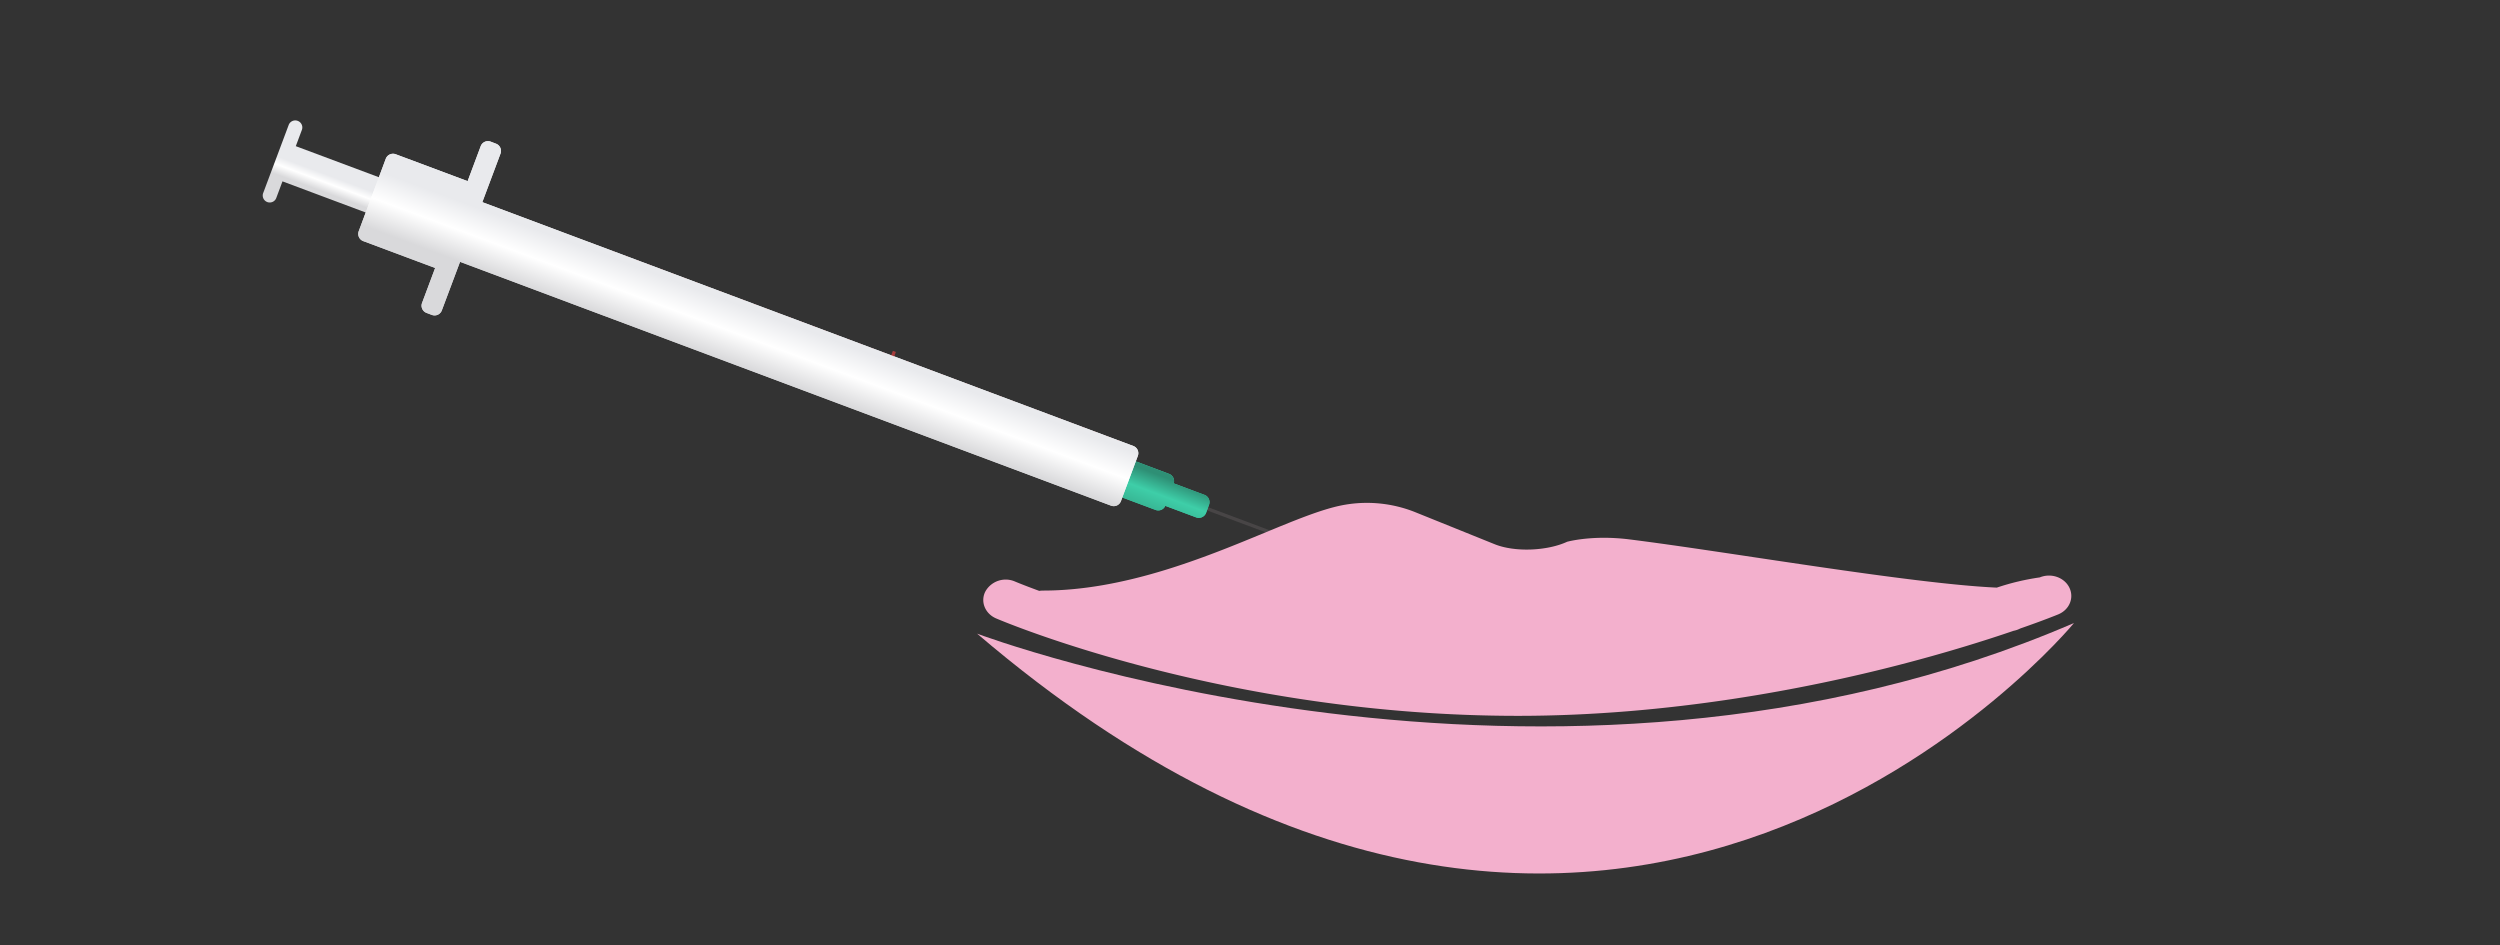
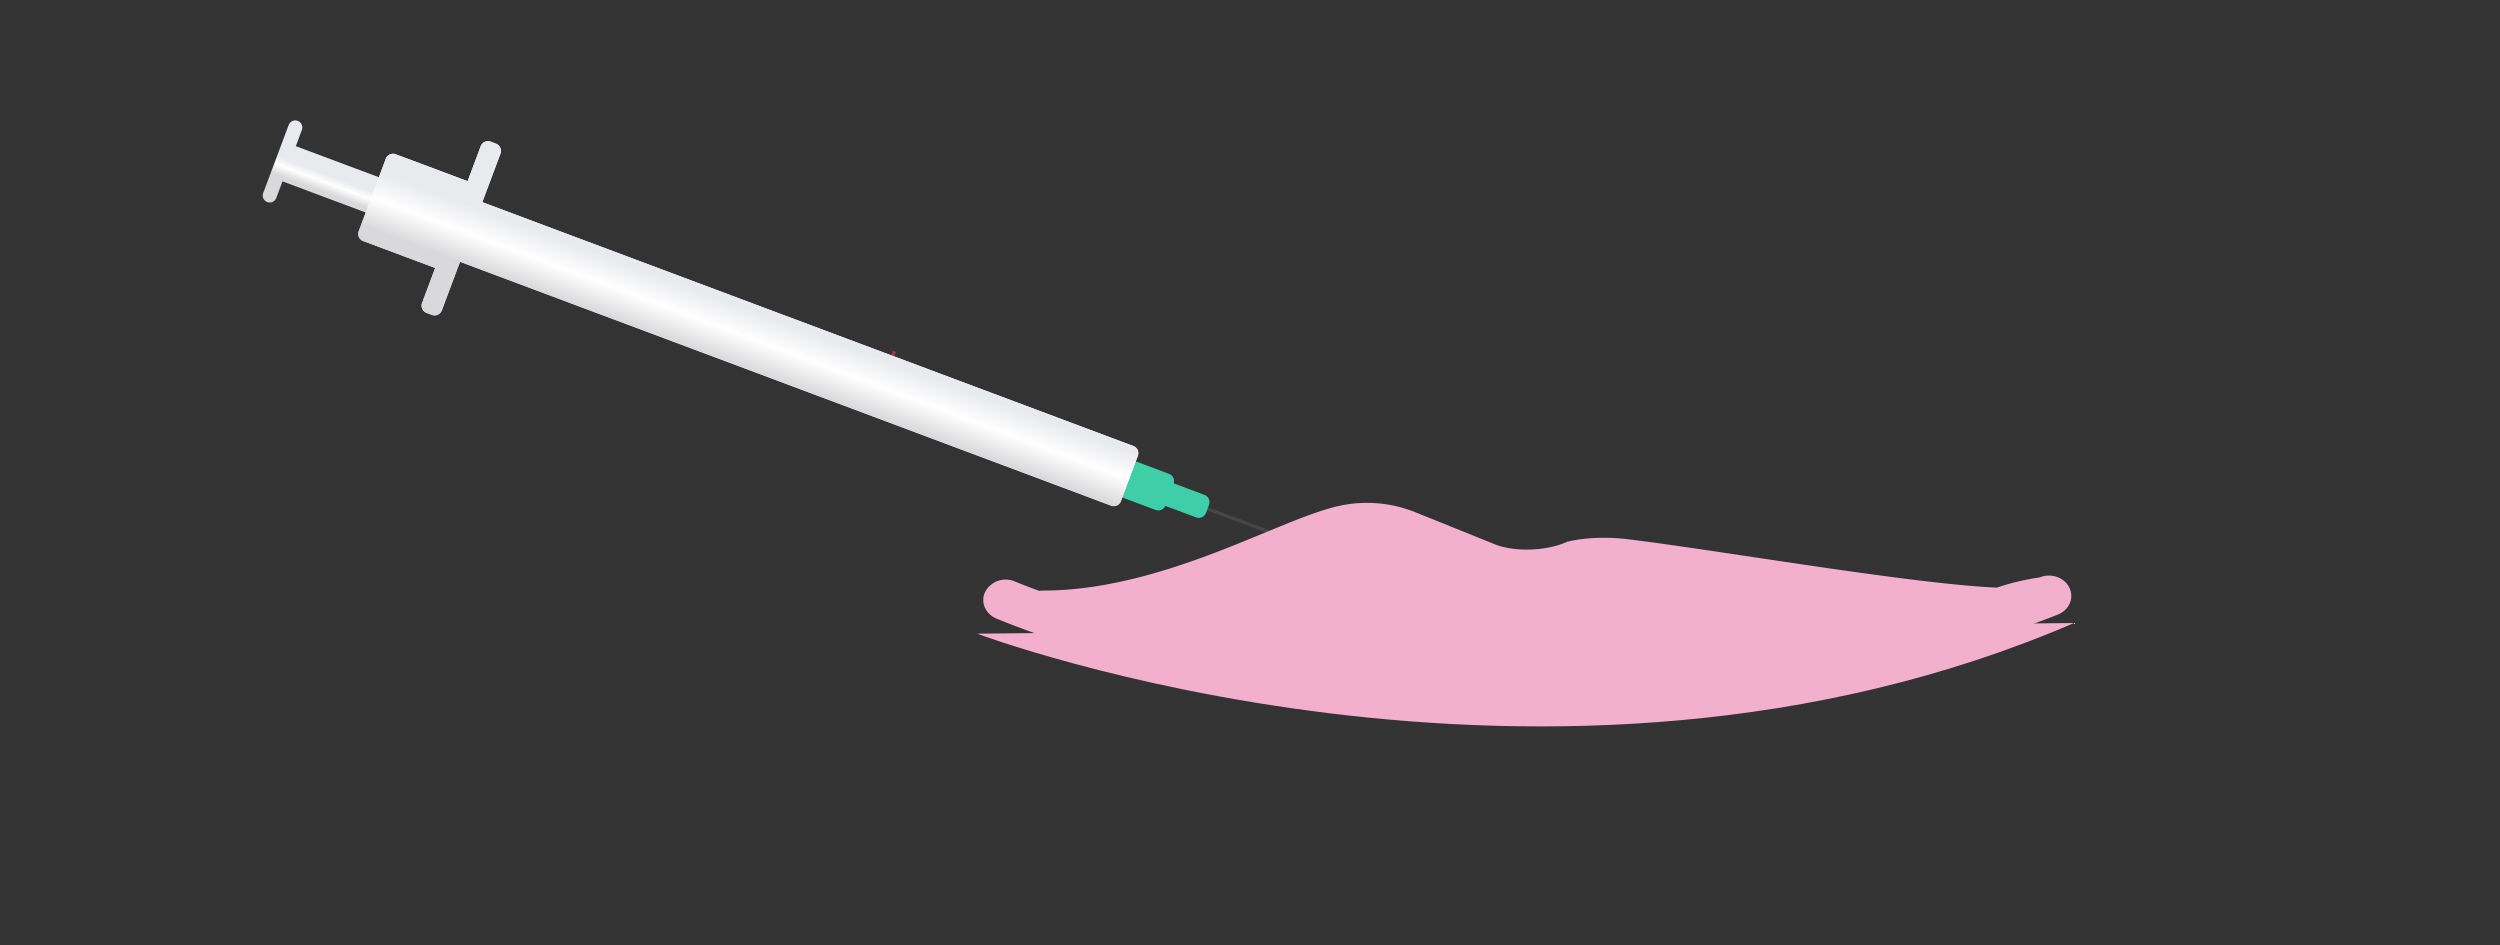
<svg xmlns="http://www.w3.org/2000/svg" viewBox="0 0 939 355">
  <rect x="0" y="0" width="939" height="355" fill="#333333" stroke="none" />
  <defs>
    <style>.cls-1{isolation:isolate;}.cls-2{fill:url(#linear-gradient);}.cls-3{fill:url(#linear-gradient-2);}.cls-4{fill:#3ecea8;}.cls-5{fill:url(#linear-gradient-3);}.cls-12,.cls-6{fill:url(#linear-gradient-4);}.cls-10,.cls-7,.cls-8{opacity:0.8;}.cls-7{fill:url(#linear-gradient-5);}.cls-11,.cls-8{fill:#c43f3f;}.cls-9{opacity:0.6;fill:url(#linear-gradient-6);}.cls-12{mix-blend-mode:multiply;}.cls-13{fill:#f3b0cd;}.cls-14{fill:none;}</style>
    <linearGradient id="linear-gradient" x1="1113.5" y1="117.95" x2="1113.5" y2="85.53" gradientTransform="matrix(-0.94, -0.35, -0.35, 0.94, 1230.57, 381.21)" gradientUnits="userSpaceOnUse">
      <stop offset="0.41" stop-color="#d9d9db" />
      <stop offset="0.52" stop-color="#fff" />
      <stop offset="0.61" stop-color="#e9eaed" />
    </linearGradient>
    <linearGradient id="linear-gradient-2" x1="745.51" y1="102.74" x2="745.51" y2="101.5" gradientTransform="matrix(-0.94, -0.35, -0.35, 0.94, 1201.57, 362.21)" gradientUnits="userSpaceOnUse">
      <stop offset="0" stop-color="#514e4f" />
      <stop offset="0.59" stop-color="#fff" />
      <stop offset="1" stop-color="#484546" />
    </linearGradient>
    <linearGradient id="linear-gradient-3" x1="777.37" y1="109.36" x2="777.37" y2="94.87" gradientTransform="matrix(-0.94, -0.35, -0.35, 0.94, 1230.57, 381.21)" gradientUnits="userSpaceOnUse">
      <stop offset="0" stop-color="#36b08f" />
      <stop offset="0.53" stop-color="#3ecea8" />
      <stop offset="1" stop-color="#2e8f75" />
    </linearGradient>
    <linearGradient id="linear-gradient-4" x1="943.86" y1="136.06" x2="943.86" y2="67.42" gradientTransform="matrix(-0.94, -0.35, -0.35, 0.94, 1230.57, 381.21)" gradientUnits="userSpaceOnUse">
      <stop offset="0.36" stop-color="#d9d9db" />
      <stop offset="0.52" stop-color="#fff" />
      <stop offset="0.67" stop-color="#e9eaed" />
    </linearGradient>
    <linearGradient id="linear-gradient-5" x1="984.49" y1="108.81" x2="984.49" y2="94.68" gradientTransform="matrix(-0.94, -0.35, -0.35, 0.94, 1230.57, 381.21)" gradientUnits="userSpaceOnUse">
      <stop offset="0.42" stop-color="#dcd9e2" />
      <stop offset="0.52" stop-color="#fff" />
      <stop offset="0.61" stop-color="#dcd9e2" />
    </linearGradient>
    <linearGradient id="linear-gradient-6" x1="902.61" y1="111.11" x2="902.61" y2="92.27" gradientTransform="matrix(-0.94, -0.35, -0.35, 0.94, 1230.57, 381.21)" gradientUnits="userSpaceOnUse">
      <stop offset="0.36" stop-color="#3c383f" />
      <stop offset="0.52" stop-color="#5a5e5d" />
      <stop offset="0.67" stop-color="#3c383f" />
    </linearGradient>
  </defs>
  <title>mouth-th02</title>
  <g class="cls-1">
    <g id="レイヤー_1" data-name="レイヤー 1">
      <path class="cls-2" d="M140.85,64.41a2.63,2.63,0,0,1,1.54,3.37L140.1,73.9l34,12.71-5,13.23-34-12.72-2.28,6.1a2.63,2.63,0,1,1-4.92-1.84l9.53-25.44A2.63,2.63,0,0,1,140.85,64.41Z" transform="translate(-29 -19)" />
      <polygon class="cls-3" points="452.06 189.88 481.91 201.06 483.85 203.11 450.95 190.8 452.06 189.88" />
      <path class="cls-4" d="M456.26,192.52,468.13,197a2.88,2.88,0,0,1,1.72,3.55l11.56,4.32a2.9,2.9,0,0,1,1.7,3.73L482,211.63a2.91,2.91,0,0,1-3.73,1.7L466.68,209a2.88,2.88,0,0,1-3.63,1.54l-11.88-4.44a2.9,2.9,0,0,1-1.69-3.73l3.05-8.13A2.9,2.9,0,0,1,456.26,192.52Z" transform="translate(-29 -19)" />
-       <path class="cls-5" d="M456.26,192.52,468.13,197a2.88,2.88,0,0,1,1.72,3.55l11.56,4.32a2.9,2.9,0,0,1,1.7,3.73L482,211.63a2.91,2.91,0,0,1-3.73,1.7L466.68,209a2.88,2.88,0,0,1-3.63,1.54l-11.88-4.44a2.9,2.9,0,0,1-1.69-3.73l3.05-8.13A2.9,2.9,0,0,1,456.26,192.52Z" transform="translate(-29 -19)" />
      <path class="cls-6" d="M177.64,76.94l27,10.1,4.92-13.14a2.9,2.9,0,0,1,3.73-1.7l2,.77a2.9,2.9,0,0,1,1.7,3.73l-6.83,18.23,244.51,91.58a2.89,2.89,0,0,1,1.7,3.72l-6.35,17a2.89,2.89,0,0,1-3.73,1.69l-244.5-91.57-6.84,18.23a2.9,2.9,0,0,1-3.73,1.71l-2-.76a2.9,2.9,0,0,1-1.7-3.73l4.92-13.14-27-10.1a2.9,2.9,0,0,1-1.7-3.73L173.9,78.63A2.9,2.9,0,0,1,177.64,76.94Z" transform="translate(-29 -19)" />
      <path class="cls-7" d="M208.32,99.45l131.56,49.27a2.87,2.87,0,0,1,1.65,3.71l-2.92,7.8a2.88,2.88,0,0,1-3.69,1.72L203.36,112.67Z" transform="translate(-29 -19)" />
      <rect class="cls-8" x="444.6" y="186.99" width="6.65" height="1.19" transform="translate(86.06 522.18) rotate(-69.45)" />
      <rect class="cls-8" x="440.19" y="185.34" width="6.66" height="1.2" transform="translate(82.99 515.32) rotate(-69.16)" />
      <polygon class="cls-8" points="408.39 168.19 409.51 168.62 411.85 162.38 410.73 161.96 408.39 168.19" />
      <polygon class="cls-8" points="403.99 166.54 405.11 166.96 407.44 160.74 406.32 160.32 403.99 166.54" />
      <rect class="cls-8" x="426.99" y="180.39" width="6.65" height="1.19" transform="translate(80.4 501.03) rotate(-69.38)" />
      <polygon class="cls-8" points="395.18 163.24 396.3 163.67 398.64 157.44 397.52 157.01 395.18 163.24" />
      <rect class="cls-8" x="418.18" y="177.1" width="6.65" height="1.2" transform="translate(78.18 491.02) rotate(-69.45)" />
      <polygon class="cls-8" points="386.38 159.95 387.5 160.37 389.84 154.14 388.72 153.71 386.38 159.95" />
      <path class="cls-9" d="M345.66,148.31l1.66.62a2.37,2.37,0,0,1,1.52,1.9,7,7,0,0,1,.25,2.88l10.36,3.89.93-2.5a.89.89,0,0,1,1.16-.52.88.88,0,0,1,.52,1.14l-5.88,15.71a.89.89,0,0,1-1.67-.63l.93-2.5-10.19-3.82a4.25,4.25,0,0,1-2.88,2,2.37,2.37,0,0,1-1.61,0l-1.66-.63a2.36,2.36,0,0,1-1.39-3l4.9-13.07A2.36,2.36,0,0,1,345.66,148.31Z" transform="translate(-29 -19)" />
      <rect class="cls-8" x="409.38" y="173.8" width="6.65" height="1.19" transform="translate(76.82 481.83) rotate(-69.67)" />
      <polygon class="cls-8" points="377.58 156.65 378.69 157.07 381.03 150.84 379.91 150.42 377.58 156.65" />
      <polygon class="cls-8" points="373.17 155 374.29 155.43 376.63 149.19 375.51 148.77 373.17 155" />
      <rect class="cls-8" x="396.18" y="168.85" width="6.65" height="1.2" transform="translate(73.21 466.57) rotate(-69.74)" />
      <rect class="cls-8" x="391.77" y="167.21" width="6.65" height="1.19" transform="translate(71.3 460.82) rotate(-69.64)" />
      <polygon class="cls-8" points="359.97 150.06 361.09 150.48 363.43 144.24 362.31 143.82 359.97 150.06" />
      <rect class="cls-8" x="382.97" y="163.91" width="6.65" height="1.19" transform="translate(67.88 449.68) rotate(-69.49)" />
      <polygon class="cls-8" points="351.17 146.76 352.28 147.18 354.62 140.95 353.5 140.53 351.17 146.76" />
      <polygon class="cls-8" points="346.76 145.11 347.89 145.53 350.22 139.29 349.09 138.88 346.76 145.11" />
      <polygon class="cls-8" points="342.36 143.46 343.48 143.88 345.82 137.65 344.7 137.24 342.36 143.46" />
      <rect class="cls-8" x="365.36" y="157.31" width="6.65" height="1.2" transform="translate(61.88 428.2) rotate(-69.35)" />
      <rect class="cls-8" x="360.95" y="155.66" width="6.65" height="1.2" transform="matrix(0.35, -0.94, 0.94, 0.35, 60.39, 422.83)" />
-       <polygon class="cls-8" points="329.15 138.52 330.27 138.94 332.61 132.7 331.49 132.29 329.15 138.52" />
      <rect class="cls-8" x="352.15" y="152.37" width="6.65" height="1.2" transform="translate(59.82 414.43) rotate(-69.73)" />
      <polygon class="cls-8" points="320.35 135.22 321.47 135.64 323.81 129.41 322.69 128.98 320.35 135.22" />
      <rect class="cls-8" x="343.35" y="149.07" width="6.65" height="1.2" transform="translate(56.07 402.97) rotate(-69.5)" />
      <rect class="cls-8" x="338.95" y="147.42" width="6.65" height="1.19" transform="translate(54.73 397.74) rotate(-69.49)" />
      <polygon class="cls-8" points="307.15 130.27 308.26 130.7 310.6 124.46 309.48 124.05 307.15 130.27" />
      <polygon class="cls-8" points="302.74 128.63 303.86 129.05 306.2 122.81 305.07 122.39 302.74 128.63" />
      <rect class="cls-8" x="325.74" y="142.47" width="6.66" height="1.19" transform="translate(50.78 382.16) rotate(-69.49)" />
      <polygon class="cls-8" points="293.94 125.33 295.06 125.75 297.4 119.51 296.27 119.1 293.94 125.33" />
      <rect class="cls-8" x="316.94" y="139.18" width="6.66" height="1.19" transform="translate(47.68 371.32) rotate(-69.38)" />
      <polygon class="cls-8" points="285.14 122.03 286.26 122.45 288.59 116.22 287.47 115.8 285.14 122.03" />
      <polygon class="cls-8" points="280.73 120.38 281.85 120.8 284.19 114.57 283.06 114.16 280.73 120.38" />
      <rect class="cls-8" x="303.73" y="134.23" width="6.65" height="1.19" transform="translate(43.3 355.31) rotate(-69.28)" />
      <polygon class="cls-8" points="271.93 117.08 273.05 117.51 275.38 111.27 274.26 110.85 271.93 117.08" />
      <rect class="cls-8" x="294.93" y="130.94" width="6.65" height="1.19" transform="translate(41.57 345.8) rotate(-69.49)" />
      <rect class="cls-8" x="290.52" y="129.28" width="6.66" height="1.19" transform="translate(40.1 340.45) rotate(-69.45)" />
      <rect class="cls-8" x="286.12" y="127.64" width="6.65" height="1.19" transform="translate(38.79 335.26) rotate(-69.45)" />
      <polygon class="cls-8" points="254.32 110.49 255.44 110.91 257.77 104.67 256.65 104.26 254.32 110.49" />
      <rect class="cls-8" x="277.32" y="124.34" width="6.65" height="1.2" transform="translate(36.31 325.02) rotate(-69.49)" />
      <rect class="cls-8" x="272.92" y="122.69" width="6.65" height="1.2" transform="translate(34.45 319.29) rotate(-69.35)" />
      <polygon class="cls-8" points="241.11 105.55 242.23 105.97 244.57 99.73 243.46 99.31 241.11 105.55" />
      <polygon class="cls-8" points="236.71 103.9 237.83 104.32 240.16 98.09 239.05 97.66 236.71 103.9" />
      <rect class="cls-8" x="259.71" y="117.74" width="6.65" height="1.2" transform="translate(31.83 305.03) rotate(-69.71)" />
      <rect class="cls-8" x="249.67" y="120" width="15" height="1.19" transform="translate(25.12 300.22) rotate(-69.49)" />
      <g class="cls-10">
        <path class="cls-11" d="M246.51,128.07l.51-1.36,10.38,3.89-.45,1.19-2.06,1.81-1-.67,1.65-1.44v0Z" transform="translate(-29 -19)" />
        <path class="cls-11" d="M247.54,125.3l.26-.69,2.34.88a1,1,0,0,0,.36.07,1,1,0,0,0,1-.61c.2-.53-.15-1-.76-1.2l-2.31-.87.25-.68,2.38.9a2.44,2.44,0,0,0,.38.08,1,1,0,0,0,1-.6c.21-.56-.14-1-.87-1.29l-2.19-.82.25-.69,2.28.85c1.34.5,1.38,1.39,1.2,1.9a1.41,1.41,0,0,1-.59.75,1.52,1.52,0,0,1-.66.25v0a1.22,1.22,0,0,1,.36,1.38,1.41,1.41,0,0,1-1.16.95v0l.61.26-.23.61c-.31-.14-.64-.27-1-.42Z" transform="translate(-29 -19)" />
        <path class="cls-11" d="M250,118.63l.26-.71L256,120l-.26.7Z" transform="translate(-29 -19)" />
      </g>
      <path class="cls-12" d="M177.64,76.94l27,10.1,4.92-13.14a2.9,2.9,0,0,1,3.73-1.7l2,.77a2.9,2.9,0,0,1,1.7,3.73l-6.83,18.23,244.51,91.58a2.89,2.89,0,0,1,1.7,3.72l-6.35,17a2.89,2.89,0,0,1-3.73,1.69l-244.5-91.57-6.84,18.23a2.9,2.9,0,0,1-3.73,1.71l-2-.76a2.9,2.9,0,0,1-1.7-3.73l4.92-13.14-27-10.1a2.9,2.9,0,0,1-1.7-3.73L173.9,78.63A2.9,2.9,0,0,1,177.64,76.94Z" transform="translate(-29 -19)" />
-       <path class="cls-13" d="M396,257s215,81,412-4C808,253,636,462,396,257Z" transform="translate(-29 -19)" />
+       <path class="cls-13" d="M396,257s215,81,412-4Z" transform="translate(-29 -19)" />
      <path id="_複合パス_" data-name="&lt;複合パス&gt;" class="cls-13" d="M806.24,239.69c-1.9-3.85-6.87-5.56-11.09-3.82A90.52,90.52,0,0,0,779,239.71c-32.34-1.44-101.76-13.6-138.05-18.12-14-1.74-23.34.9-23.34.9-7.45,3.45-19.62,4-27.26.9l-29.87-12.05a48.81,48.81,0,0,0-27.84-2.47c-7.74,1.6-17.48,5.63-28.77,10.29-22.12,9.14-52.42,21.66-83.09,21.66a9.21,9.21,0,0,0-1.43.12c-5.74-2.1-8.91-3.43-9.07-3.5a8.75,8.75,0,0,0-11.15,3.67c-2,3.82-.16,8.37,4,10.16,3.5,1.49,86.9,36.6,196,36.6,57,0,109-10.33,142.68-19,18.28-4.71,33.11-9.39,43.49-12.94a8.83,8.83,0,0,0,2.48-.86c8.8-3.06,13.81-5.11,14.25-5.29C806.27,248.06,808.14,243.54,806.24,239.69Z" transform="translate(-29 -19)" />
      <rect class="cls-14" y="3" width="171" height="352" rx="12" ry="12" />
      <rect class="cls-14" x="768" width="171" height="352" rx="12" ry="12" />
    </g>
  </g>
</svg>